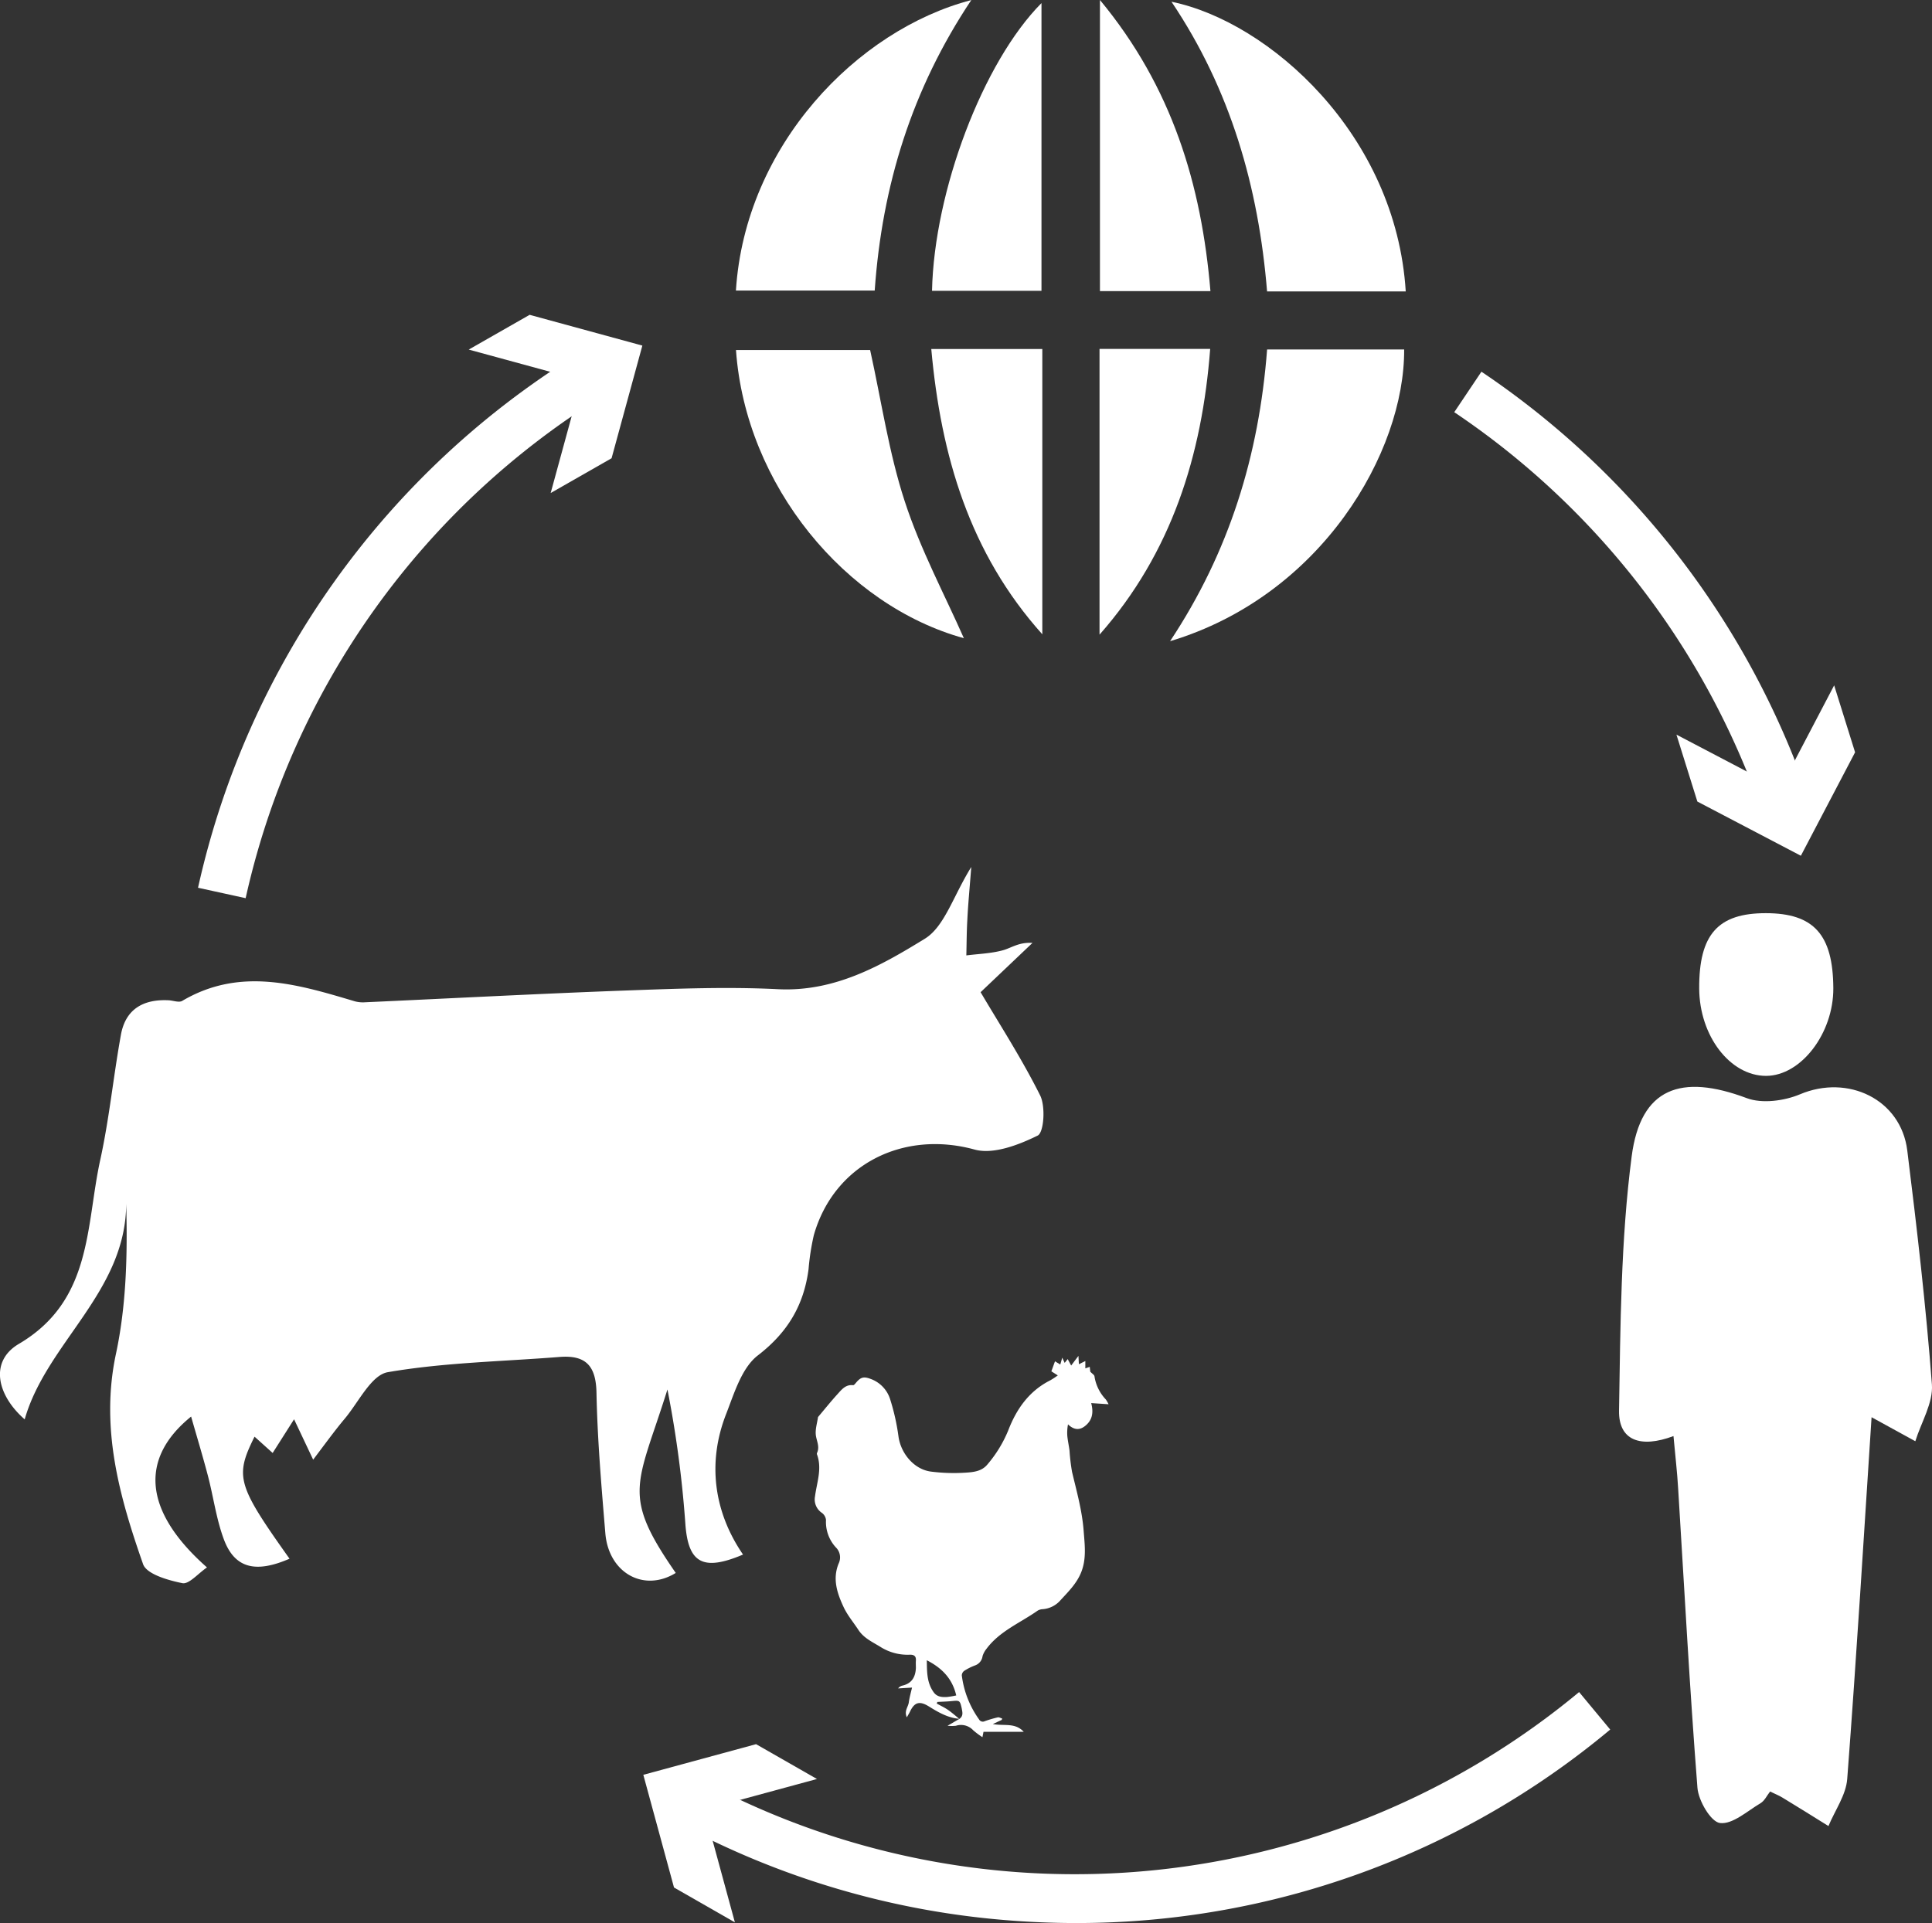
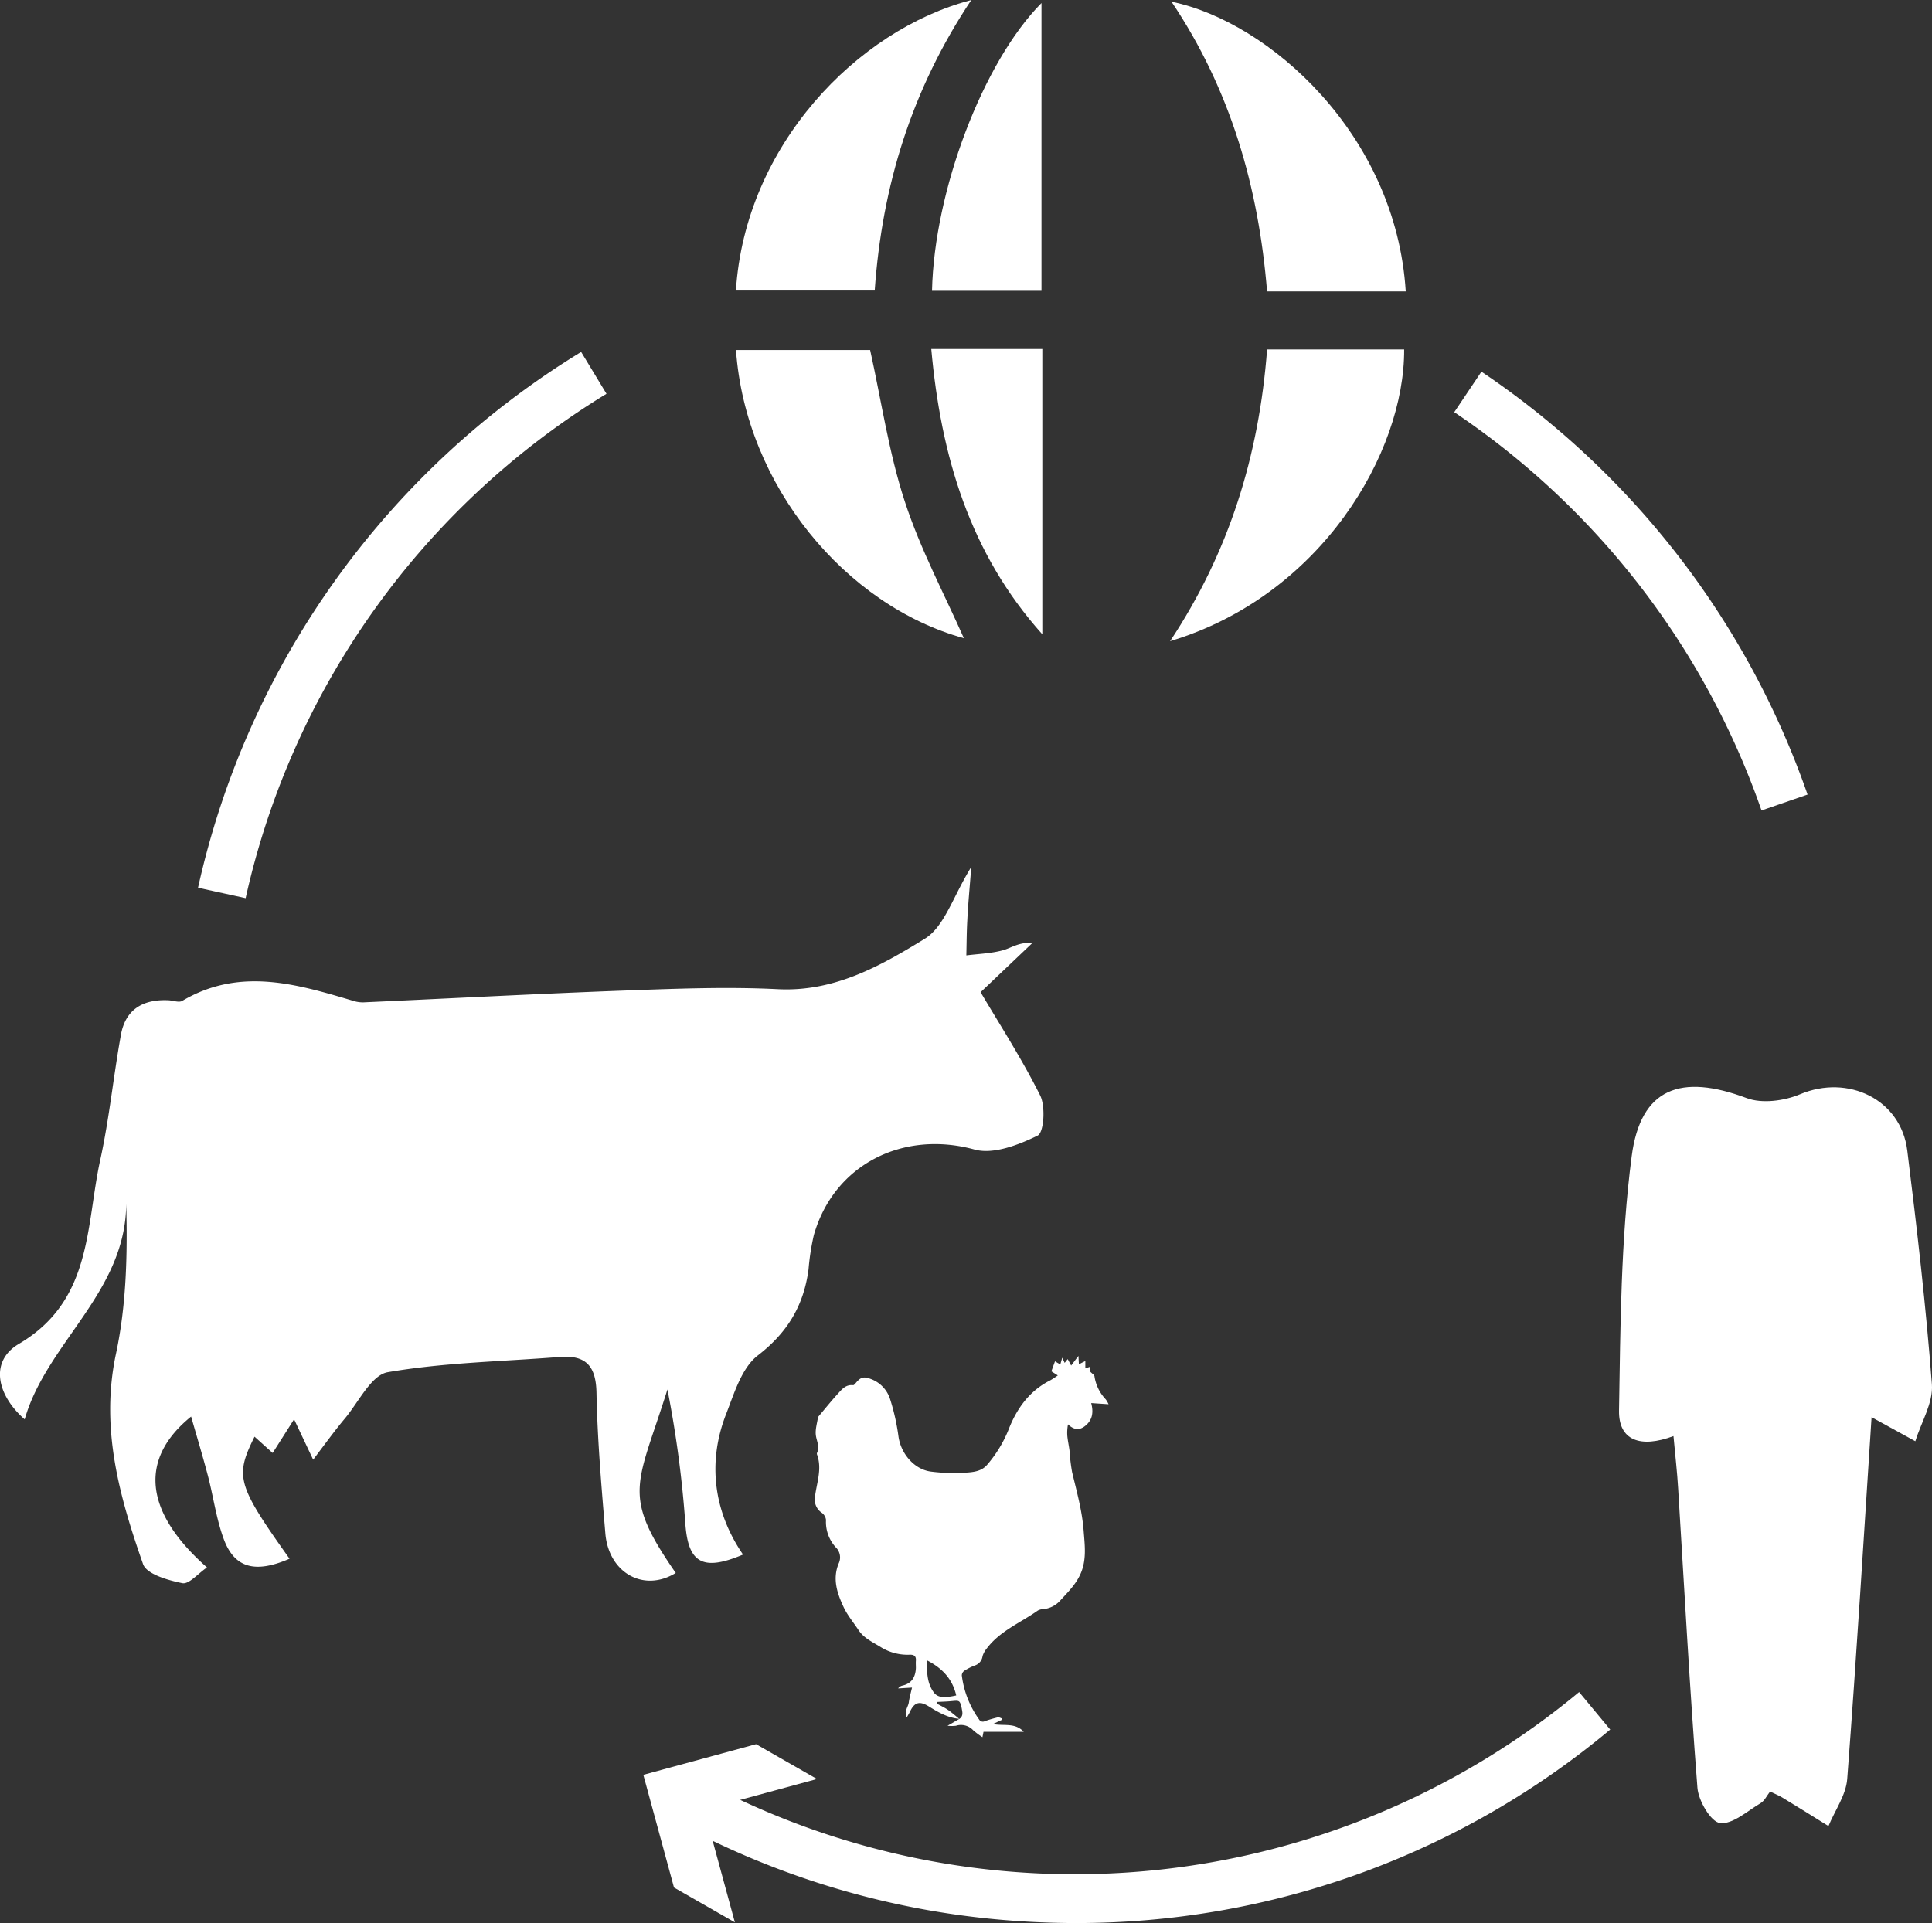
<svg xmlns="http://www.w3.org/2000/svg" id="one-world" viewBox="0 0 600.09 597.46">
  <rect x="0" y="0" width="600.09" height="597.46" fill="#333333" stroke="none" />
  <defs>
    <style>.cls-1{fill:#fff;}</style>
  </defs>
  <title>one-world</title>
  <path class="cls-1" d="M235.65,517.63C223,523,218.58,520.12,217.73,508a340.68,340.68,0,0,0-5.56-41.66c-9.36,29.9-14.47,32.46,2.58,57-9.87,6.09-20.84.07-21.87-12.33-1.21-14.54-2.46-29.1-2.75-43.66-.16-8.42-3.36-11.76-11.51-11.11-17.8,1.42-35.79,1.71-53.31,4.73-5.14.89-9.06,9.31-13.36,14.43-3.13,3.73-6,7.7-9.82,12.75L96.2,475.6l-6.65,10.47L83.92,481c-6.17,12.43-5.43,15,10.87,37.92-10.55,4.58-17.07,3-20.43-6.1-2.33-6.3-3.21-13.13-4.92-19.66-1.65-6.28-3.53-12.48-5.22-18.4-15.94,12.9-15,29.28,4.93,46.87-2.8,1.91-5.6,5.3-7.64,4.89-4.42-.89-11.12-2.79-12.21-5.91-7.35-21-13.34-42.26-8.43-65.31,3.21-15,3.62-30.7,3.19-46.67-.11,27.48-24.76,43.24-31.53,67-8.65-7.54-11-18.06-1.78-23.47C33.59,438.69,31.48,415.62,36,395c2.81-12.81,4.08-25.95,6.42-38.87,1.45-8,7-11.1,14.83-10.71,1.42.08,3.2.79,4.21.19,18-10.63,35.8-5.17,53.67.15a9.78,9.78,0,0,0,3.2.28c27-1.23,54.06-2.67,81.11-3.66,15.67-.57,31.41-1.19,47.06-.4,17.54.88,31.9-7.24,45.6-15.67,6.12-3.75,8.77-13.14,14.44-22.3-.52,6.83-1,11.7-1.23,16.58-.21,3.62-.21,7.26-.3,10.89,3.78-.48,7.66-.59,11.3-1.58,2.67-.72,5-2.59,9.24-2.3l-16.11,15.31c5.69,9.66,12.74,20.55,18.5,32.08,1.7,3.4,1.18,11.51-.78,12.47-5.92,2.91-13.76,5.94-19.59,4.34-22.13-6.08-43.64,4.55-49.93,26.59A74.2,74.2,0,0,0,256,429c-1.48,11.16-6.46,19.61-15.75,26.76-5,3.85-7.32,11.71-9.83,18.16C224.52,488.94,226.52,504.32,235.65,517.63Z" transform="translate(-4.86 -34.65)" />
  <path class="cls-1" d="M302.93,568.63l-3.76,2.19a11.78,11.78,0,0,0,2.6,0,5.16,5.16,0,0,1,5.37,1.4,25.51,25.51,0,0,0,2.87,2.15l.33-1.67h12.5c-2.7-2.95-6.13-1.73-9.6-2.42L316,569l.16-.42c-.46-.13-1-.46-1.37-.37a36.24,36.24,0,0,0-4.06,1.19,1.33,1.33,0,0,1-1.78-.57,29.73,29.73,0,0,1-5.35-13.68,1.84,1.84,0,0,1,.79-1.42,17.25,17.25,0,0,1,3.36-1.67,3.54,3.54,0,0,0,2.3-2.89,7.06,7.06,0,0,1,1.26-2.31c4.12-5.5,10.46-8,15.87-11.82a3.36,3.36,0,0,1,1.54-.44,8.11,8.11,0,0,0,5.53-2.78c2.36-2.57,4.84-5,6.27-8.3,1.89-4.34,1.27-8.82.92-13.35-.48-6.22-2.16-12.17-3.59-18.19a60.6,60.6,0,0,1-.79-6.63c-.19-1.51-.53-3-.68-4.5a13.72,13.72,0,0,1,.21-3.67c1.77,1.69,3.49,1.93,5.27.53,2.31-1.81,2.71-4.21,1.93-7.14l5.4.36a10.64,10.64,0,0,0-.86-1.49,13.29,13.29,0,0,1-3.52-7.19c-.05-.44-.71-.81-1.3-1.43l-.17-1.51-1.37.47V457.5l-2,1-.14-2.6-2.26,3-1.08-2-.94,1.18-.75-1.62-.61,2.13-1.64-1-1.13,3.11,2,1.27a25.77,25.77,0,0,1-2.38,1.55c-6.56,3.31-10.46,8.91-13,15.5a38.89,38.89,0,0,1-6.53,10.67c-1.7,2.05-4.24,2.33-6.53,2.48a56,56,0,0,1-11.06-.33c-5.25-.73-9.32-5.75-10-11a67.88,67.88,0,0,0-2.61-11.56,9.84,9.84,0,0,0-6.08-6.24c-2.16-.81-3.09-.49-4.56,1.29-.23.27-.58.7-.82.68-2.42-.28-3.65,1.48-5,2.94-2,2.21-3.88,4.56-5.81,6.84,0,.05-.09.08-.1.13-.26,1.82-.86,3.68-.69,5.47s1.33,3.69.38,5.67a.66.66,0,0,0,0,.48c1.63,4.42-.07,8.72-.62,13a5,5,0,0,0,2.16,5.15,3.2,3.2,0,0,1,1.25,2.17,11.66,11.66,0,0,0,3.05,8.53,4.35,4.35,0,0,1,.89,5c-2,4.84-.45,9.34,1.57,13.64,1.17,2.48,3,4.64,4.55,7,1.75,2.69,4.63,3.87,7.19,5.5a15.81,15.81,0,0,0,8.88,2.21c1.3,0,1.9.53,1.79,1.86-.06.75,0,1.52,0,2.28-.13,2.78-1.26,4.79-4.17,5.46a2.26,2.26,0,0,0-1.34.88l4.31-.26c-.38,1.66-.8,3.11-1,4.59s-1.51,2.65-.61,4.64c.45-.81.76-1.29,1-1.8,1.4-2.94,3-3.34,5.85-1.57s5.88,3.55,9.42,3.84c-1.14-.92-2.23-1.9-3.43-2.73s-2.36-1.35-3.54-2l.17-.51c1.45-.08,2.9-.11,4.34-.25,2.59-.25,2.66-.29,3.24,2.24C303.71,566.36,304.22,567.68,302.93,568.63Zm-1.06-7.23a26.11,26.11,0,0,1-2.83.48c-1.54.09-3.09,0-4.13-1.41-2.2-3-2.12-6.41-2.18-10C297.44,552.88,300.67,556.17,301.87,561.4Z" transform="translate(-4.86 -34.65)" />
  <path class="cls-1" d="M441.49,125.19H398.42c-2.64-32.37-11.33-62.69-29.69-90C399,41.39,438.47,76.39,441.49,125.19Z" transform="translate(-4.86 -34.65)" />
  <path class="cls-1" d="M304.24,232.93c-36.68-10.12-67.8-47.4-70.78-89.52h41.67c3.51,15.86,5.81,31.88,10.75,47C290.77,205.42,298.33,219.52,304.24,232.93Z" transform="translate(-4.86 -34.65)" />
  <path class="cls-1" d="M398.43,143.22H441c.17,31.84-25.6,76.48-72.71,90.64C386.68,206.14,395.92,176.11,398.43,143.22Z" transform="translate(-4.86 -34.65)" />
  <path class="cls-1" d="M306.55,34.67c-18.43,27.63-27.71,57.56-30,90.25H233.44C236.29,79.9,271.07,43.94,306.55,34.67Z" transform="translate(-4.86 -34.65)" />
  <path class="cls-1" d="M328.61,143.08v88.64c-22.59-25.18-31.5-55.5-34.49-88.64Z" transform="translate(-4.86 -34.65)" />
  <path class="cls-1" d="M294.35,125c.67-31,15.82-71.07,34-89.39V125Z" transform="translate(-4.86 -34.65)" />
-   <path class="cls-1" d="M346.38,231.83V143.05h34.37C378.22,176.13,368.77,206.41,346.38,231.83Z" transform="translate(-4.86 -34.65)" />
-   <path class="cls-1" d="M346.51,34.65c22.39,27,31.54,57.34,34.32,90.45H346.51Z" transform="translate(-4.86 -34.65)" />
  <path class="cls-1" d="M524.65,480.82c-10.24,3.84-17.07,1.39-16.91-7.92.44-26.38.53-52.94,3.93-79,2.78-21.26,15.27-25.76,35.75-18.07,4.75,1.78,11.64.86,16.54-1.2,14.9-6.29,31.33,1.56,33.31,17.45,3,24.18,5.81,48.39,7.65,72.67.44,5.73-3.32,11.77-5.15,17.67l-13.59-7.46c-2.32,35.52-4.64,74-7.56,112.37-.37,5-3.81,9.77-5.83,14.65-4.76-3-9.51-5.91-14.28-8.83-1-.63-2.19-1.09-3.85-1.9-1,1.28-1.72,2.9-3,3.65-4.11,2.44-8.67,6.62-12.56,6.14-2.83-.35-6.66-6.88-7-10.9-2.42-31-4.08-62.06-6-93.11C525.81,492.07,525.23,487.13,524.65,480.82Z" transform="translate(-4.86 -34.65)" />
-   <path class="cls-1" d="M574.3,341.65c.08,14-10,27.23-20.88,27.26-11.19,0-20.7-12.4-20.78-27.15-.08-16.77,5.8-23.42,20.72-23.4S574.2,325.05,574.3,341.65Z" transform="translate(-4.86 -34.65)" />
  <path class="cls-1" d="M81.16,313.7l-14.79-3.24A261.29,261.29,0,0,1,185.37,144L193.24,157A246.07,246.07,0,0,0,81.16,313.7Z" transform="translate(-4.86 -34.65)" />
-   <polygon class="cls-1" points="171.04 153.18 180.61 118.16 145.59 108.61 164.51 97.81 199.52 107.37 189.96 142.37 171.04 153.18" />
  <path class="cls-1" d="M339.14,632.11q-11.13,0-22.33-.94a258.52,258.52,0,0,1-100.73-29.75l7.14-13.35a245.19,245.19,0,0,0,272.12-27.72L505,572A258.26,258.26,0,0,1,339.14,632.11Z" transform="translate(-4.86 -34.65)" />
  <polygon class="cls-1" points="253.75 552.71 218.72 562.23 228.26 597.25 209.35 586.42 199.82 551.41 234.84 541.89 253.75 552.71" />
  <path class="cls-1" d="M552,286.45a246.69,246.69,0,0,0-95.44-123.74L465,150.13A261.92,261.92,0,0,1,566.3,281.51Z" transform="translate(-4.86 -34.65)" />
-   <polygon class="cls-1" points="520.71 228.24 552.86 245.09 569.7 212.93 576.2 233.73 559.36 265.87 527.21 249.03 520.71 228.24" />
</svg>